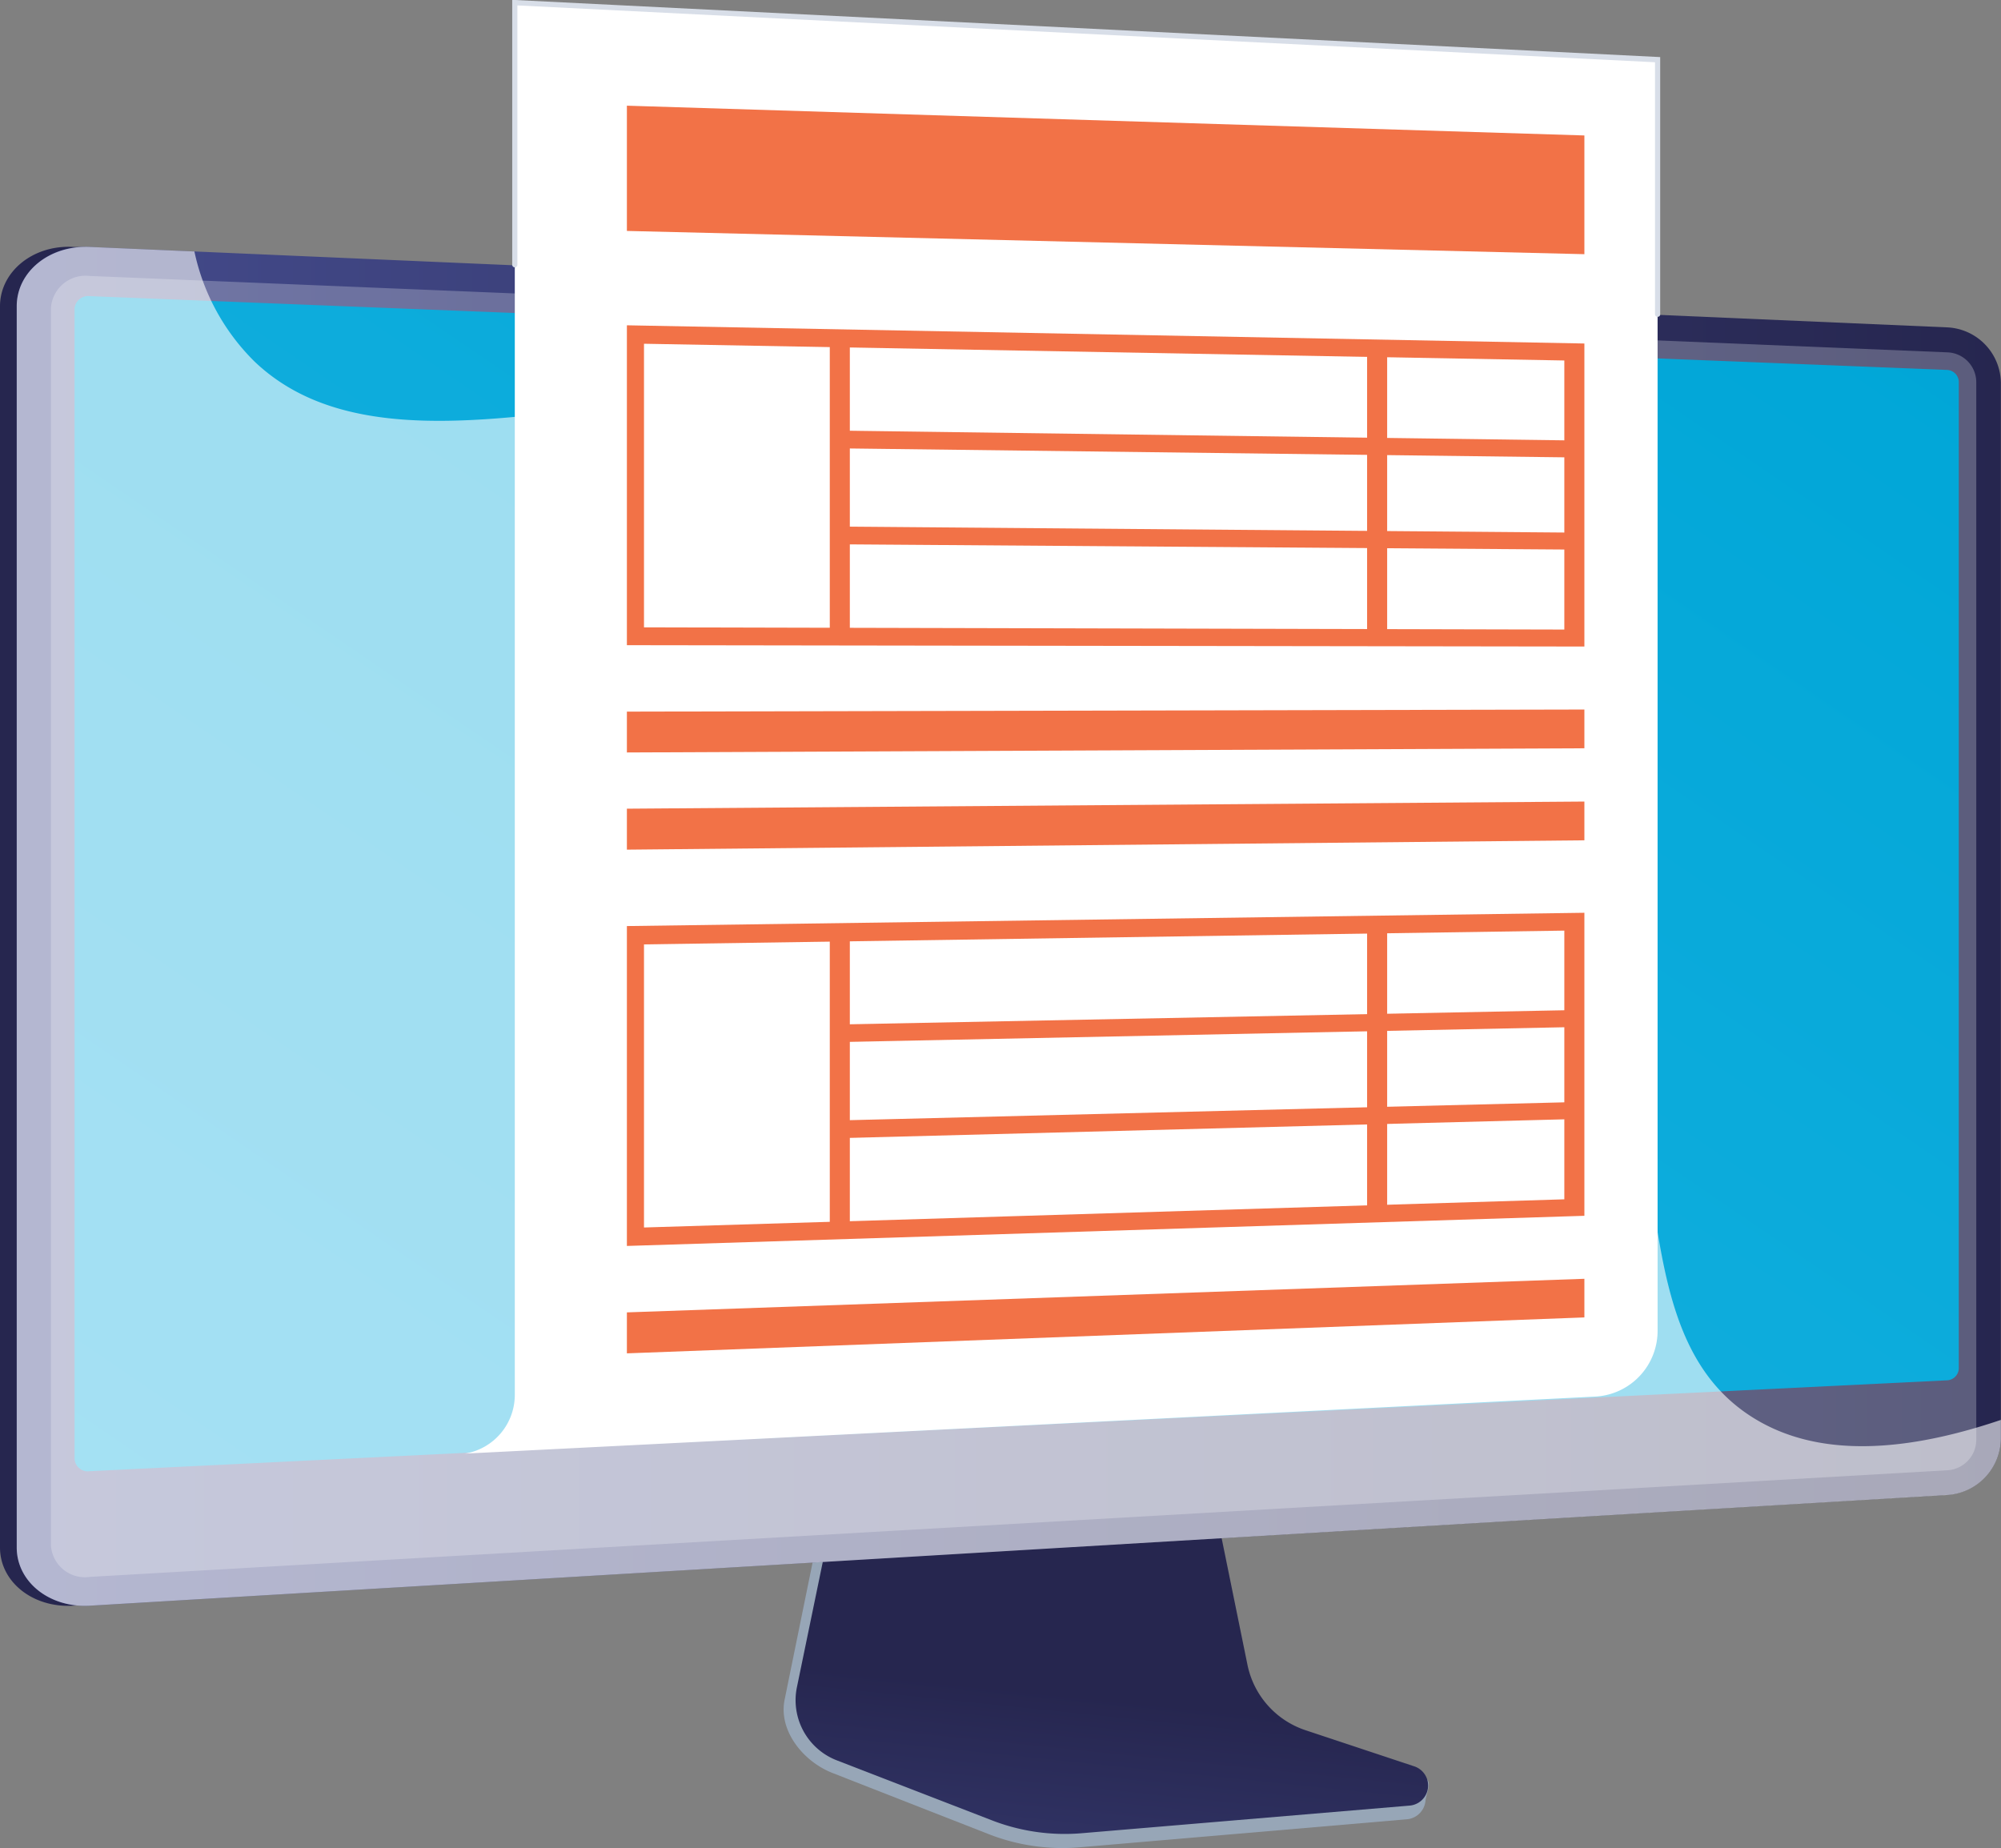
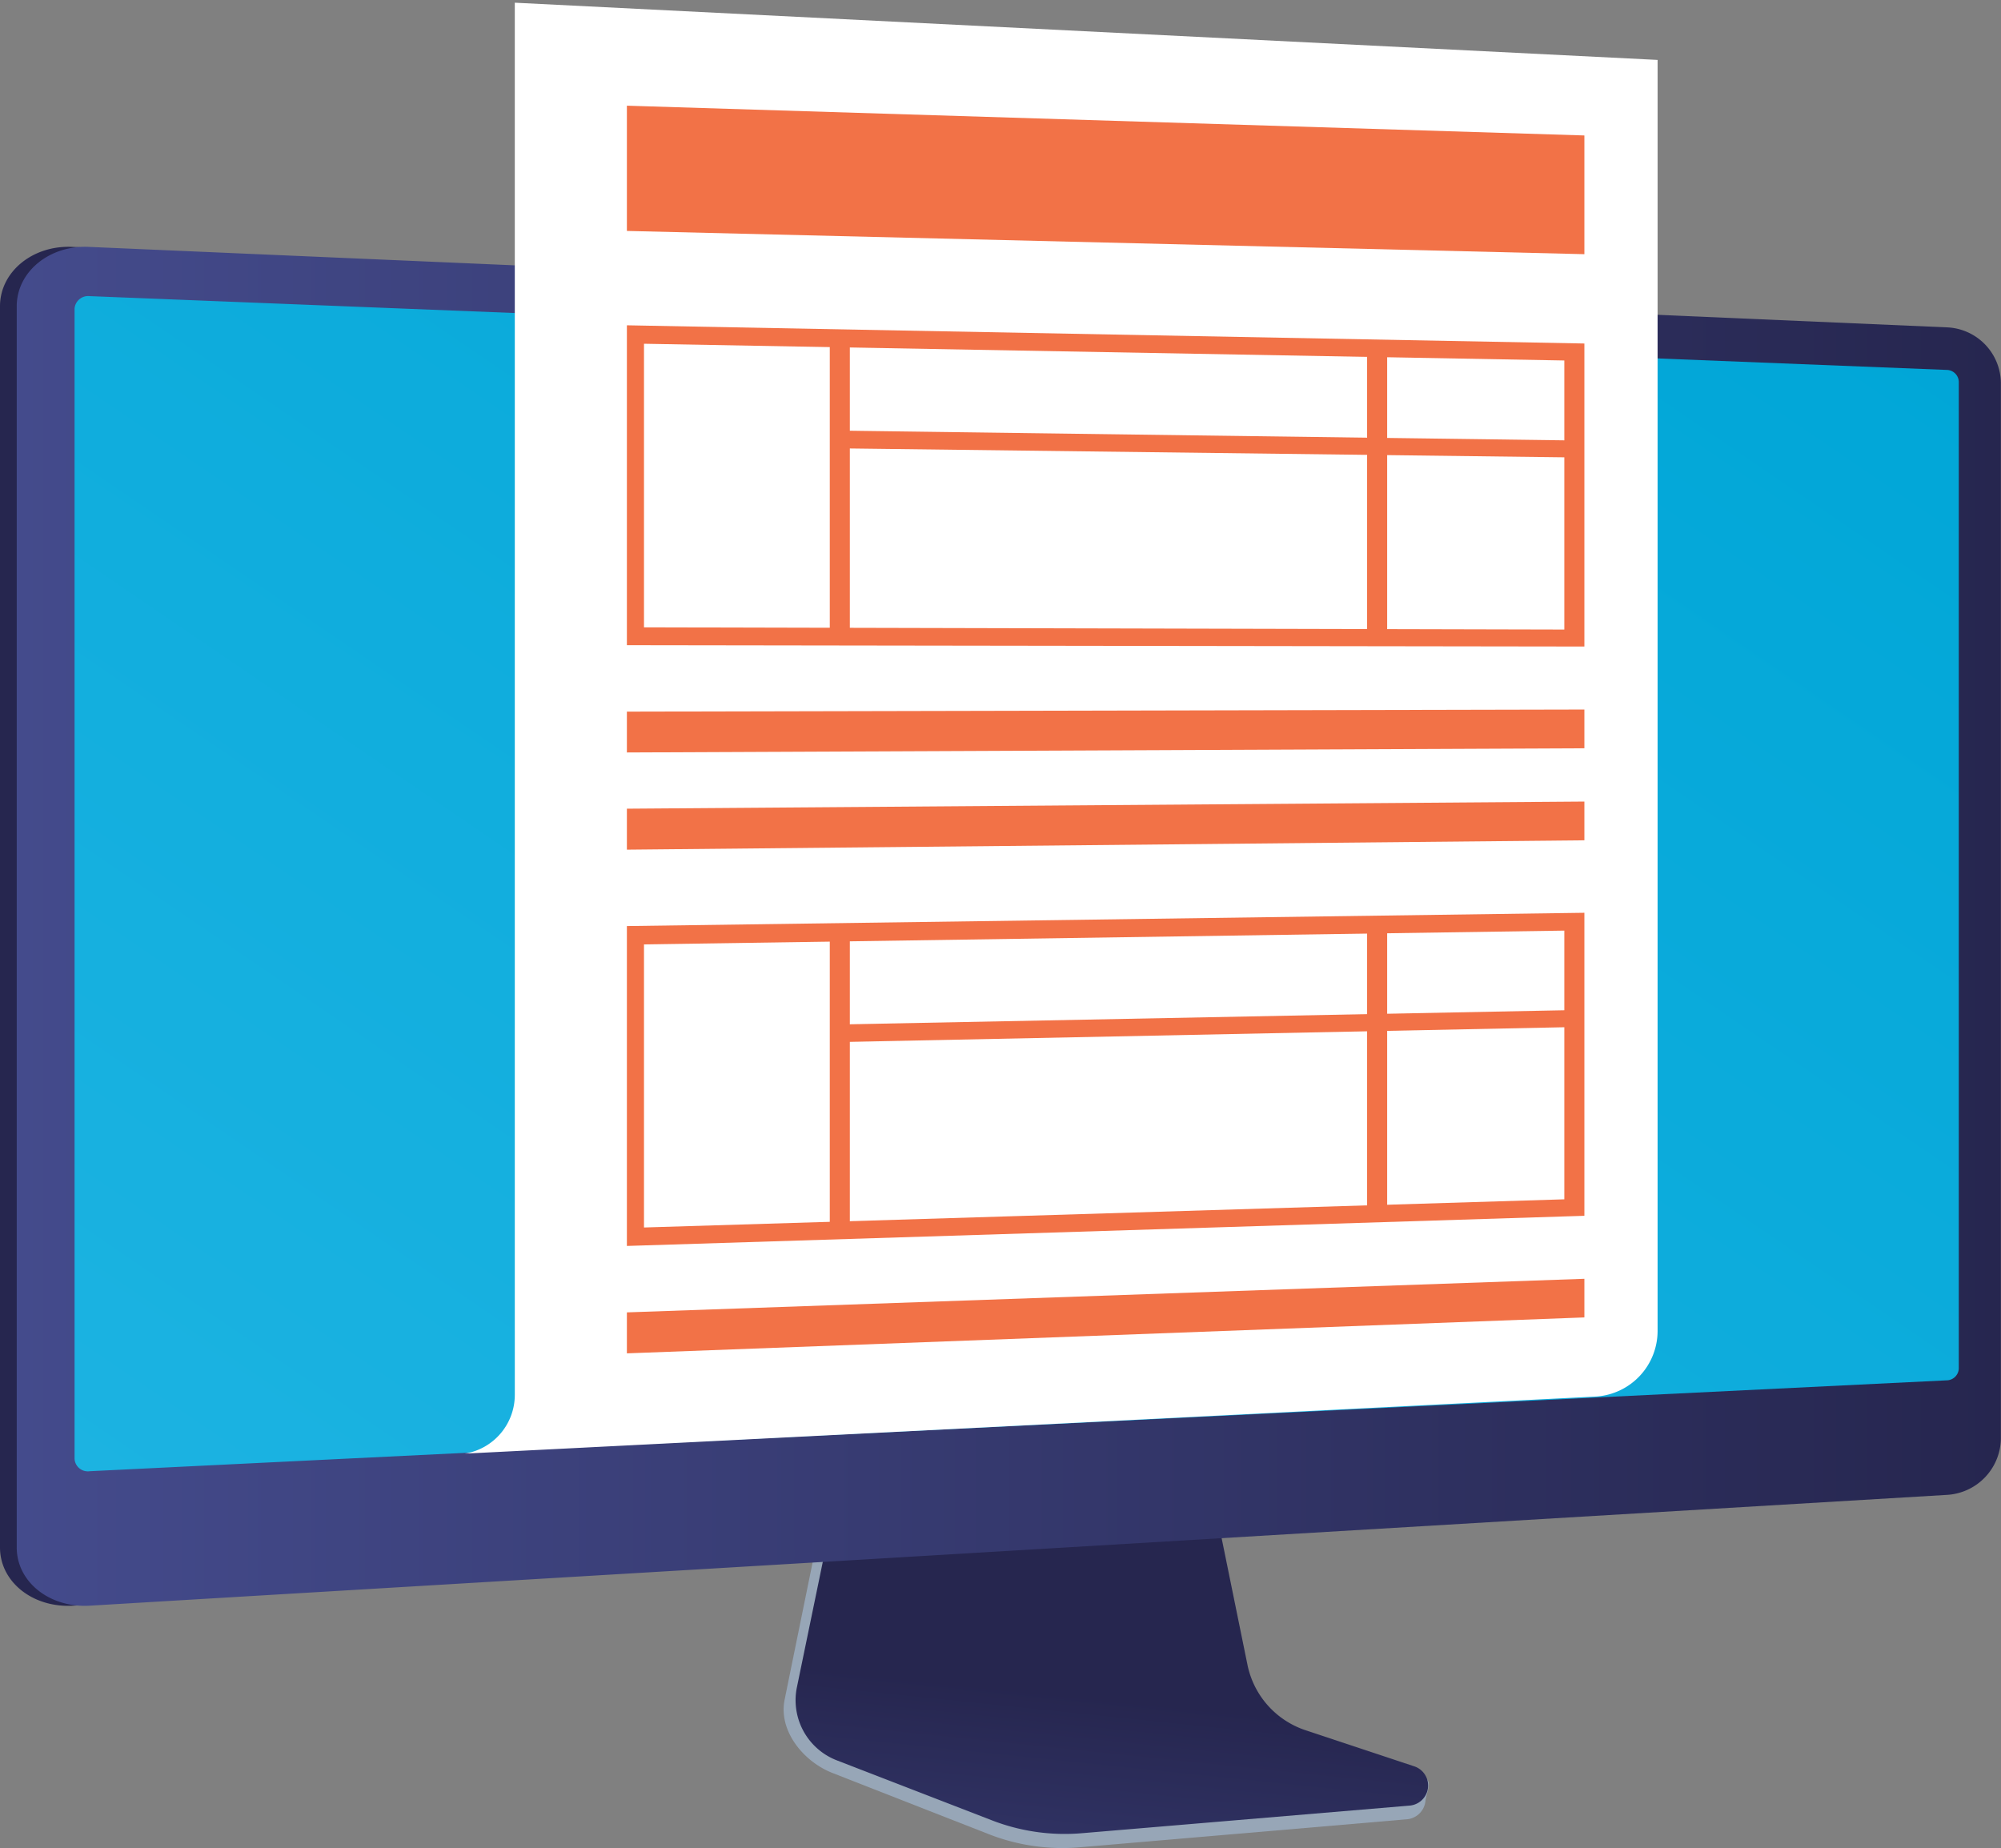
<svg xmlns="http://www.w3.org/2000/svg" xmlns:xlink="http://www.w3.org/1999/xlink" viewBox="0 0 162.63 150.23">
  <rect x="0" y="0" width="162.63" height="150.23" fill="#808080" stroke="none" />
  <defs>
    <style>.cls-1{isolation:isolate;}.cls-2{fill:#97a6b7;}.cls-3{fill:url(#linear-gradient);}.cls-4{fill:url(#linear-gradient-2);}.cls-5{fill:url(#linear-gradient-3);}.cls-10,.cls-6{fill:#d8dee8;}.cls-6{opacity:0.3;mix-blend-mode:multiply;}.cls-7{fill:url(#Безымянный_градиент_2);}.cls-8,.cls-9{fill:#fff;}.cls-8{opacity:0.6;mix-blend-mode:soft-light;}.cls-11{fill:#f27247;}</style>
    <linearGradient id="linear-gradient" x1="258.52" y1="354.75" x2="262.28" y2="318.45" gradientUnits="userSpaceOnUse">
      <stop offset="0" stop-color="#444b8c" />
      <stop offset="1" stop-color="#26264f" />
    </linearGradient>
    <linearGradient id="linear-gradient-2" x1="232.47" y1="253.48" x2="192.84" y2="258.07" gradientUnits="userSpaceOnUse">
      <stop offset="0" stop-color="#444b8c" />
      <stop offset="0.39" stop-color="#383c74" />
      <stop offset="1" stop-color="#26264f" />
    </linearGradient>
    <linearGradient id="linear-gradient-3" x1="172.89" y1="255.65" x2="334.16" y2="255.65" xlink:href="#linear-gradient" />
    <linearGradient id="Безымянный_градиент_2" x1="298.18" y1="183.94" x2="67.78" y2="521.8" gradientUnits="userSpaceOnUse">
      <stop offset="0" stop-color="#00a6d7" />
      <stop offset="1" stop-color="#46c6f1" />
    </linearGradient>
  </defs>
  <g class="cls-1">
    <g id="Слой_2" data-name="Слой 2">
      <path class="cls-2" d="M277.36,322.09a7.17,7.17,0,0,1-4.74-5.38l-3.52-17.42L239,300.36l-3.7,18.15c-.52,2.54,1.55,5.09,4,6l12.59,4.93a16.43,16.43,0,0,0,7.37,1.07l26.62-2.28a1.66,1.66,0,0,0,1.5-1.46c.09-.79.63-1.67-.11-1.91Z" transform="translate(-171.53 -180.36)" />
      <path class="cls-3" d="M277.66,321a7.1,7.1,0,0,1-4.74-5.31l-3.51-17.21L240,299.57l-3.7,17.92a5.24,5.24,0,0,0,3.24,5.95l12.59,4.87a16.36,16.36,0,0,0,7.36,1.05l26.59-2.24a1.64,1.64,0,0,0,.37-3.2Z" transform="translate(-171.53 -180.36)" />
      <path class="cls-4" d="M177.47,310.87c-3.27.19-5.94-1.93-5.94-4.73V205.25c0-2.8,2.67-5,5.94-4.82l151,6.54a4.57,4.57,0,0,1,4.34,4.51v85.81a4.65,4.65,0,0,1-4.34,4.57Z" transform="translate(-171.53 -180.36)" />
      <path class="cls-5" d="M178.82,310.87c-3.26.19-5.93-1.93-5.93-4.73V205.25c0-2.8,2.67-5,5.93-4.82l151,6.54a4.57,4.57,0,0,1,4.33,4.51v85.81a4.65,4.65,0,0,1-4.33,4.57Z" transform="translate(-171.53 -180.36)" />
-       <path class="cls-6" d="M329.83,209l-151-6.21a2.82,2.82,0,0,0-3.16,2.58V306a2.77,2.77,0,0,0,3.16,2.53l151-8.67a2.49,2.49,0,0,0,2.32-2.45v-86A2.43,2.43,0,0,0,329.83,209Z" transform="translate(-171.53 -180.36)" />
      <path class="cls-7" d="M178.82,299.94a1.08,1.08,0,0,1-1.23-1V205.43a1.11,1.11,0,0,1,1.23-1l151,6a1,1,0,0,1,.91.94v80.18a1,1,0,0,1-.91,1Z" transform="translate(-171.53 -180.36)" />
-       <path class="cls-8" d="M314.06,295.62c-12.7-7.86-3.83-30.2-18.09-41.43s-34.63,2.57-44.7-9.16c-7.51-8.72,1.27-19.26-5.89-27.47-11.23-12.87-40,4.83-53.2-7.85a17.75,17.75,0,0,1-4.85-8.91l-8.51-.37c-3.26-.14-5.93,2-5.93,4.82V306.14c0,2.8,2.67,4.92,5.93,4.73l151-9a4.65,4.65,0,0,0,4.33-4.57v-1.53C324.14,299.16,318,298.06,314.06,295.62Z" transform="translate(-171.53 -180.36)" />
      <path class="cls-9" d="M306.25,288.54V185.23l-92.88-4.65V293.73a4.84,4.84,0,0,1-4.06,4.78h0l91.95-4.64A5.35,5.35,0,0,0,306.25,288.54Z" transform="translate(-171.53 -180.36)" />
-       <path class="cls-10" d="M306.25,206.11a.21.21,0,0,1-.21-.2V185.42l-92.46-4.62v21.08a.21.21,0,0,1-.42,0V180.36h.22L306.46,185v20.88A.2.2,0,0,1,306.25,206.11Z" transform="translate(-171.53 -180.36)" />
      <polygon class="cls-11" points="128.77 20.66 50.95 18.77 50.95 8.59 128.77 11.01 128.77 20.66" />
      <path class="cls-11" d="M300.3,232.91l-77.82-.11v-26l77.82,1.48Zm-76.43-1.56,74.8.18V209.66l-74.8-1.36Z" transform="translate(-171.53 -180.36)" />
      <polygon class="cls-11" points="69.07 51.56 67.44 51.56 67.44 27.39 69.07 27.42 69.07 51.56" />
      <polygon class="cls-11" points="127.84 37.18 68.14 36.44 68.14 35 127.84 35.8 127.84 37.18" />
-       <polygon class="cls-11" points="127.84 44.67 68.14 44.24 68.14 42.8 127.84 43.29 127.84 44.67" />
      <polygon class="cls-11" points="112.74 52.33 111.11 52.32 111.11 28.2 112.74 28.23 112.74 52.33" />
      <path class="cls-11" d="M300.3,279.18l-77.82,2.45v-26l77.82-1.08Zm-76.43.95,74.8-2.29V256l-74.8,1.12Z" transform="translate(-171.53 -180.36)" />
      <polygon class="cls-11" points="69.07 99.87 67.44 99.93 67.44 75.68 69.07 75.65 69.07 99.87" />
      <polygon class="cls-11" points="127.84 83.48 68.14 84.7 68.14 83.27 127.84 82.1 127.84 83.48" />
-       <polygon class="cls-11" points="127.84 90.96 68.14 92.51 68.14 91.07 127.84 89.58 127.84 90.96" />
      <polygon class="cls-11" points="112.74 99.13 111.11 99.17 111.11 75.05 112.74 75.03 112.74 99.13" />
      <polygon class="cls-11" points="128.77 60.82 50.95 61.16 50.95 57.84 128.77 57.67 128.77 60.82" />
      <polygon class="cls-11" points="128.77 68.3 50.95 69.06 50.95 65.73 128.77 65.15 128.77 68.3" />
      <polygon class="cls-11" points="128.77 107.08 50.95 110 50.95 106.67 128.77 103.94 128.77 107.08" />
    </g>
  </g>
</svg>